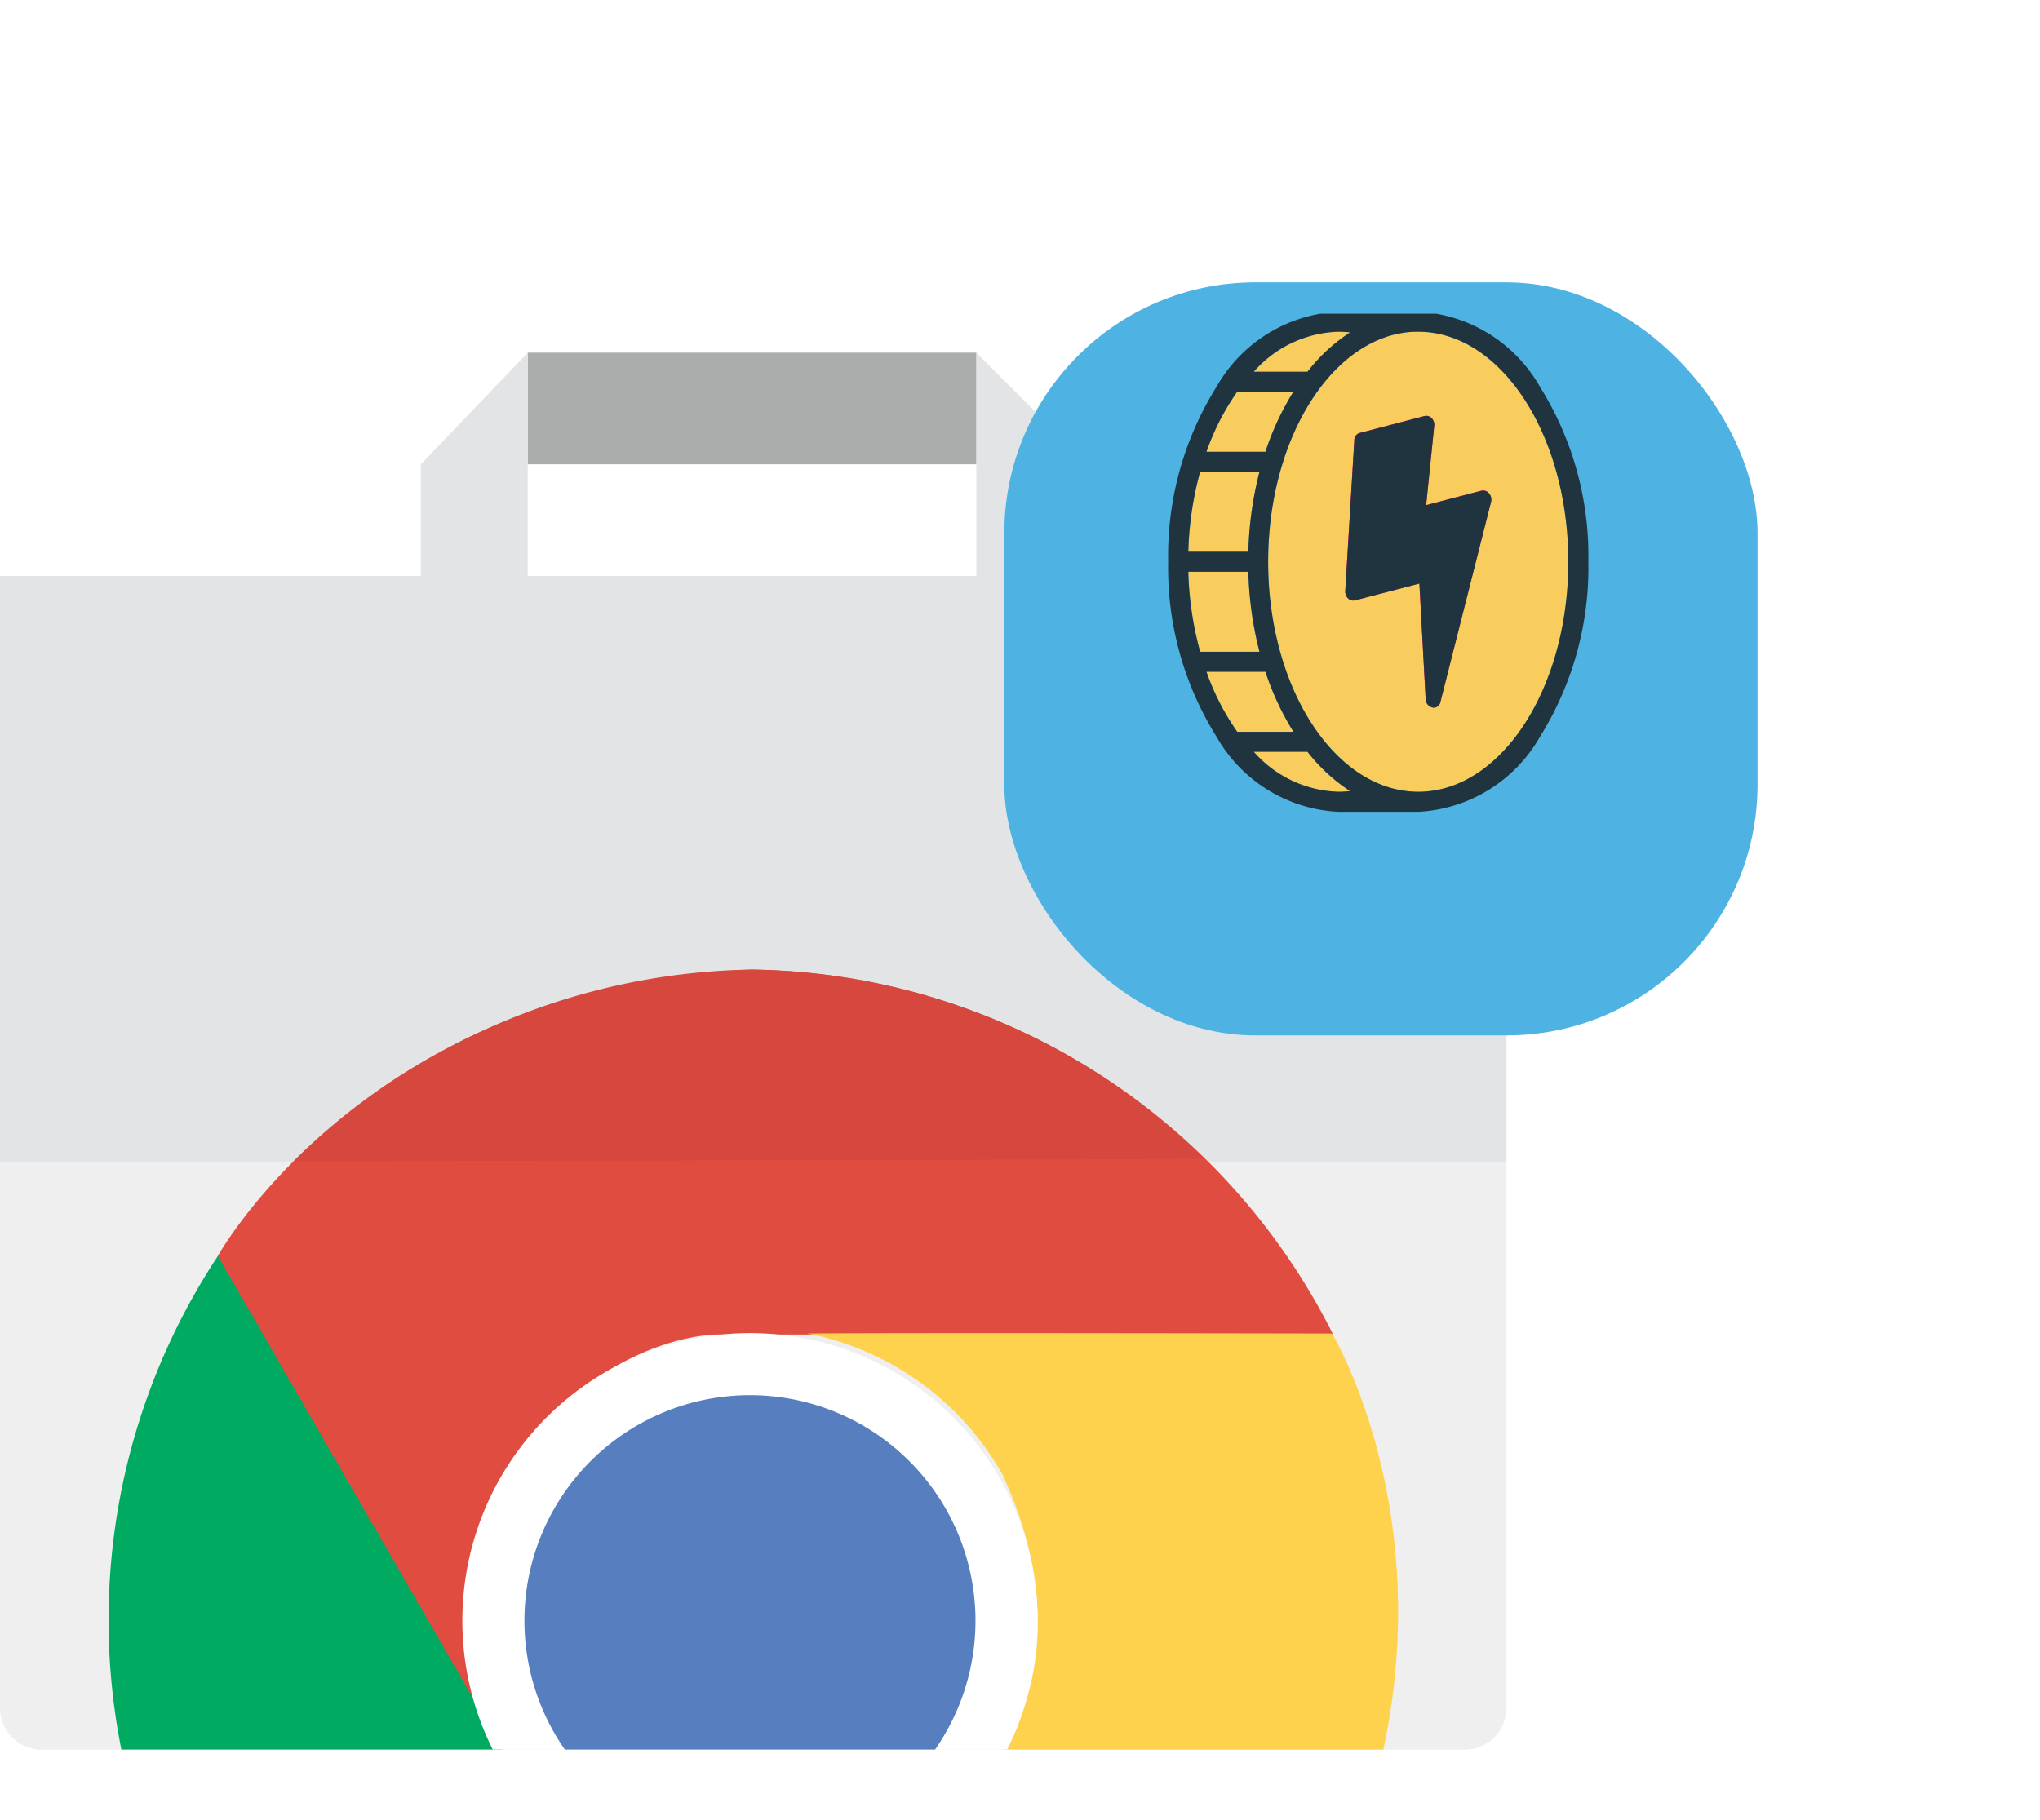
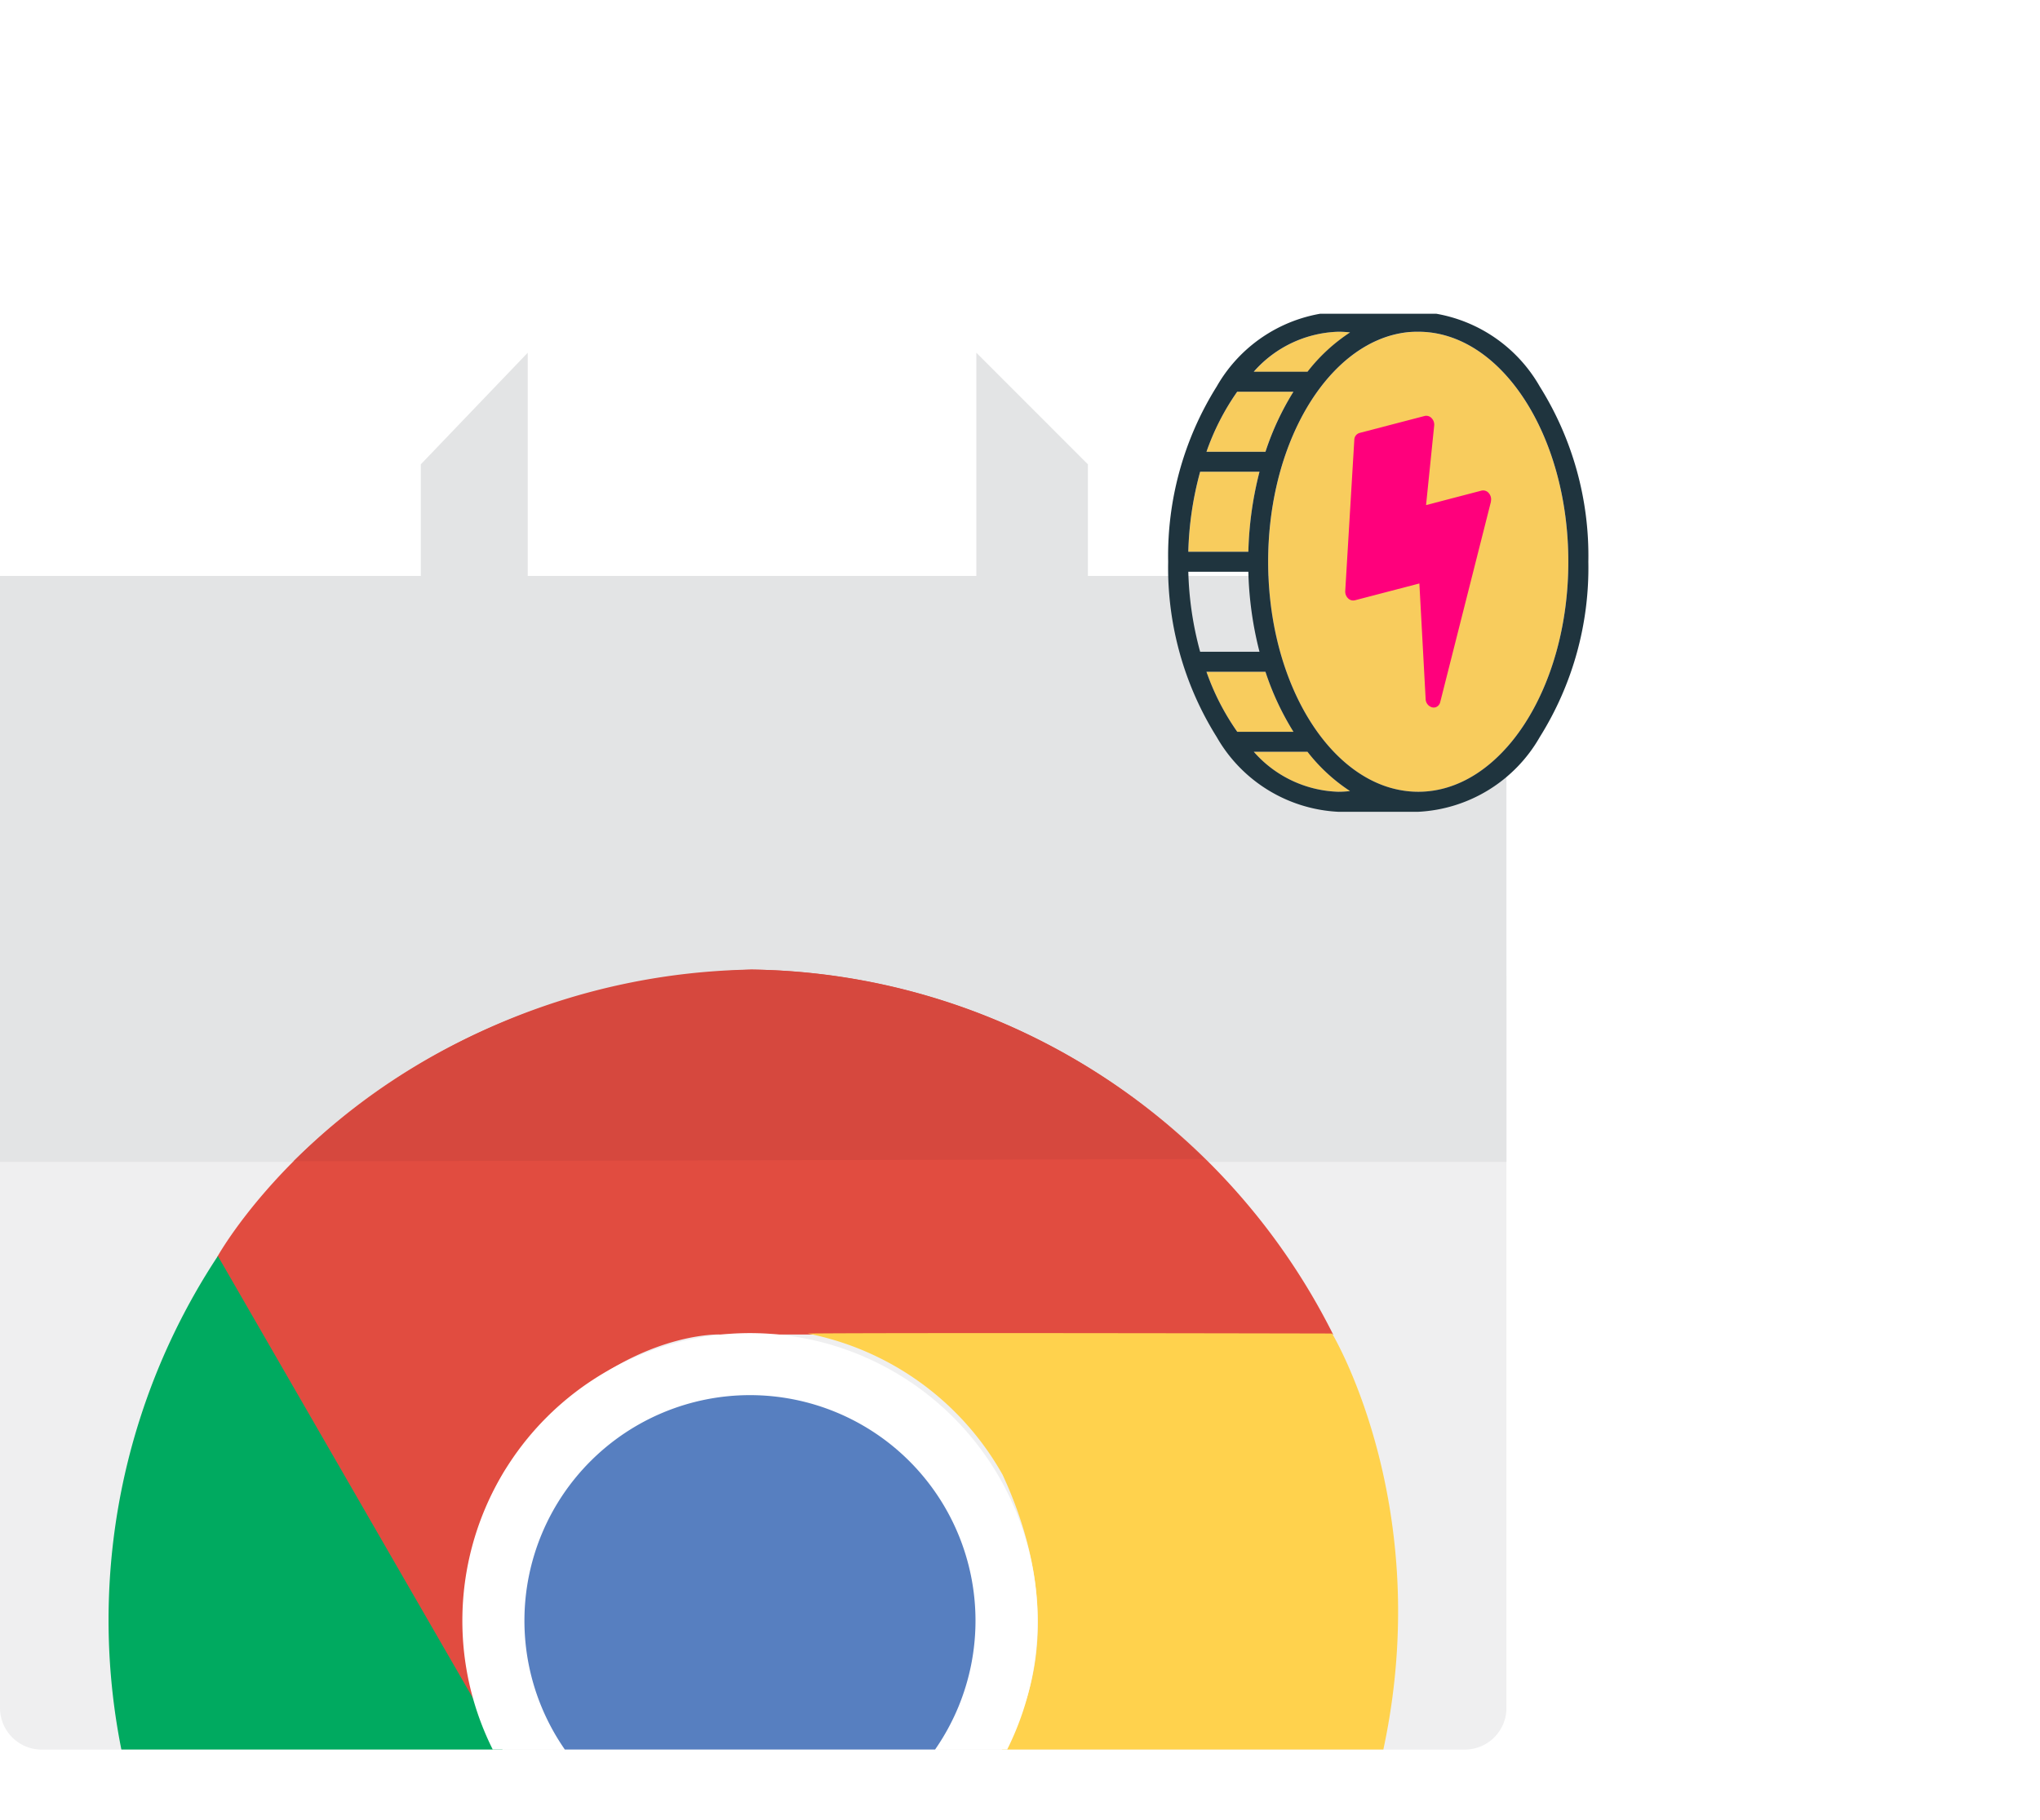
<svg xmlns="http://www.w3.org/2000/svg" width="65" height="58" viewBox="0 0 65 58">
  <defs>
    <clipPath id="a">
      <path d="M191.281-534.986h48v-25.9h-48Z" transform="translate(-191.281 560.887)" />
    </clipPath>
    <clipPath id="c">
      <path data-name="Rectangle 33" transform="translate(-.001)" fill="none" d="M0 0h14v16H0z" />
    </clipPath>
    <filter id="b" x="23" y="0" width="42" height="42" filterUnits="userSpaceOnUse">
      <feOffset dy="3" />
      <feGaussianBlur stdDeviation="3" result="blur" />
      <feFlood flood-color="#1f343e" flood-opacity=".157" />
      <feComposite operator="in" in2="blur" />
      <feComposite in="SourceGraphic" />
    </filter>
  </defs>
  <g data-name="Chrome Icon">
    <g data-name="Group 8588">
      <path data-name="Rectangle 3859" fill="none" d="M0 10h48v48H0z" />
      <g data-name="Group 7584">
        <path d="M0 54.433a1.329 1.329 0 0 0 1.329 1.329h45.342A1.329 1.329 0 0 0 48 54.433V31.191a1.329 1.329 0 0 0-1.329-1.329H1.329A1.329 1.329 0 0 0 0 31.188Z" fill="#efeff0" />
-         <path d="M31.114 14.797h-14.3V11.24h14.3Z" fill="#abadad" />
        <path d="M48 37.031H0V18.356h13.408v-3.557l3.407-3.557v7.114h14.294v-7.114l3.555 3.557v3.557h13.334Z" fill="#e3e4e5" />
        <g clip-path="url(#a)" transform="translate(0 29.859)">
          <path d="M23.946 1.043a21.041 21.041 0 0 1 18.531 11.63H22.916s-3.694-.121-6.843 4.362a9.159 9.159 0 0 0-.787 7.634c-1.575-2.665-8.357-14.48-8.357-14.48s4.784-8.661 17.017-9.146" fill="#e14c40" />
          <path d="M41.846 31.962a21.042 21.042 0 0 1-19.331 10.236c1.7-2.938 9.782-16.946 9.782-16.946s1.952-3.139-.352-8.11a9.151 9.151 0 0 0-6.214-4.5c3.1-.03 16.713 0 16.713 0s5.106 8.478-.592 19.318" fill="#ffd24d" />
          <path d="M6.133 32.044a21.061 21.061 0 0 1 .809-21.872l9.776 16.95s1.741 3.261 7.2 3.749a9.148 9.148 0 0 0 7-3.133c-1.521 2.7-8.359 14.479-8.359 14.479s-9.891.184-16.425-10.173" fill="#00aa60" />
          <path d="M14.732 21.797a9.166 9.166 0 0 1 9.164-9.168 9.166 9.166 0 0 1 9.164 9.168 9.166 9.166 0 0 1-9.164 9.169 9.166 9.166 0 0 1-9.164-9.169" fill="#fff" />
          <path d="M16.71 21.795a7.188 7.188 0 0 1 7.186-7.189 7.188 7.188 0 0 1 7.186 7.189 7.188 7.188 0 0 1-7.186 7.189 7.188 7.188 0 0 1-7.186-7.189" fill="#577fc0" />
          <path d="M23.946 1.043A20.889 20.889 0 0 1 38.383 7.08c-.106 0-21.995.07-29.027.07a21.3 21.3 0 0 1 14.59-6.107" fill="#d6483e" />
        </g>
      </g>
    </g>
    <g data-name="Group 7588">
      <g filter="url(#b)">
-         <rect data-name="Rectangle 3470" width="24" height="24" rx="8" transform="translate(32 6)" fill="#4eb3e3" />
-       </g>
+         </g>
      <g data-name="Group 8421">
        <g data-name="Group 22" transform="translate(37 10)" clip-path="url(#c)">
          <path data-name="Path 244" d="M8.19.572a3.15 3.15 0 0 0-.376.023 3.3 3.3 0 0 0-.9.243c-2.019.858-3.506 3.7-3.506 7.066s1.487 6.208 3.506 7.066a3.3 3.3 0 0 0 .9.243 3.15 3.15 0 0 0 .376.023c2.636 0 4.781-3.289 4.781-7.331S10.826.574 8.19.574" fill="#f8cc5d" />
          <path data-name="Path 245" d="M3.132 5.035H1.241a10.647 10.647 0 0 0-.377 2.55h1.913a11.315 11.315 0 0 1 .355-2.55" fill="#f8cc5d" />
          <path data-name="Path 246" d="M4.212 2.485H2.423a7.776 7.776 0 0 0-.981 1.913H3.32a8.775 8.775 0 0 1 .892-1.913" fill="#f8cc5d" />
-           <path data-name="Path 247" d="M2.777 8.222H.864a10.647 10.647 0 0 0 .377 2.55h1.891a11.318 11.318 0 0 1-.355-2.55" fill="#f8cc5d" />
          <path data-name="Path 248" d="M6.016.595A3.162 3.162 0 0 0 5.64.572a3.733 3.733 0 0 0-2.691 1.28h1.714A5.587 5.587 0 0 1 6.018.6" fill="#f8cc5d" />
          <path data-name="Path 249" d="M3.32 11.41H1.442a7.778 7.778 0 0 0 .981 1.913h1.789a8.78 8.78 0 0 1-.892-1.913" fill="#f8cc5d" />
          <path data-name="Path 250" d="M4.663 13.96H2.949a3.734 3.734 0 0 0 2.691 1.275 3.148 3.148 0 0 0 .376-.023 5.587 5.587 0 0 1-1.353-1.252" fill="#f8cc5d" />
          <path data-name="Path 251" d="M8.19-.065H5.64a4.734 4.734 0 0 0-3.872 2.383A10.158 10.158 0 0 0 .221 7.904a10.158 10.158 0 0 0 1.547 5.586 4.734 4.734 0 0 0 3.872 2.383h2.55a4.734 4.734 0 0 0 3.872-2.383 10.158 10.158 0 0 0 1.547-5.586 10.158 10.158 0 0 0-1.548-5.586A4.734 4.734 0 0 0 8.19-.065M5.64.573a3.151 3.151 0 0 1 .376.022A5.586 5.586 0 0 0 4.66 1.848H2.948A3.733 3.733 0 0 1 5.64.573M2.421 2.485h1.791a8.778 8.778 0 0 0-.891 1.913H1.442a7.778 7.778 0 0 1 .979-1.913M1.24 5.035h1.891a11.318 11.318 0 0 0-.355 2.55H.863a10.641 10.641 0 0 1 .377-2.55M.863 8.223h1.913a11.318 11.318 0 0 0 .355 2.55H1.24a10.641 10.641 0 0 1-.377-2.55m1.559 5.1a7.778 7.778 0 0 1-.981-1.913h1.88a8.778 8.778 0 0 0 .892 1.913Zm3.218 1.912a3.733 3.733 0 0 1-2.691-1.275H4.66a5.585 5.585 0 0 0 1.355 1.252 3.151 3.151 0 0 1-.376.023m2.55 0a3.151 3.151 0 0 1-.376-.023 3.3 3.3 0 0 1-.9-.243c-2.019-.858-3.506-3.7-3.506-7.066S4.895 1.695 6.915.835a3.3 3.3 0 0 1 .9-.243A3.151 3.151 0 0 1 8.19.573c2.636 0 4.781 3.289 4.781 7.331s-2.145 7.331-4.781 7.331" fill="#1f343e" />
          <path data-name="Path 252" d="m10.506 5.986-1.617 6.392a.224.224 0 0 1-.158.167.21.21 0 0 1-.095 0 .281.281 0 0 1-.211-.263l-.2-3.686-2.055.536a.23.23 0 0 1-.217-.063.3.3 0 0 1-.09-.231l.289-4.82a.232.232 0 0 1 .165-.219l2.075-.541a.231.231 0 0 1 .221.067.3.3 0 0 1 .084.239l-.259 2.534 1.766-.461a.234.234 0 0 1 .235.082.3.3 0 0 1 .064.263" fill="#ff007c" />
-           <path data-name="Path 253" d="m10.207 5.64-1.766.461.259-2.534a.3.3 0 0 0-.084-.239.231.231 0 0 0-.221-.067l-2.075.541a.232.232 0 0 0-.165.219l-.29 4.82a.3.3 0 0 0 .09.231.23.23 0 0 0 .217.063l2.055-.536.2 3.686a.281.281 0 0 0 .211.263.21.21 0 0 0 .1 0 .224.224 0 0 0 .157-.167l1.617-6.392a.3.3 0 0 0-.064-.263.235.235 0 0 0-.235-.082" fill="#1f343e" />
        </g>
      </g>
    </g>
  </g>
</svg>